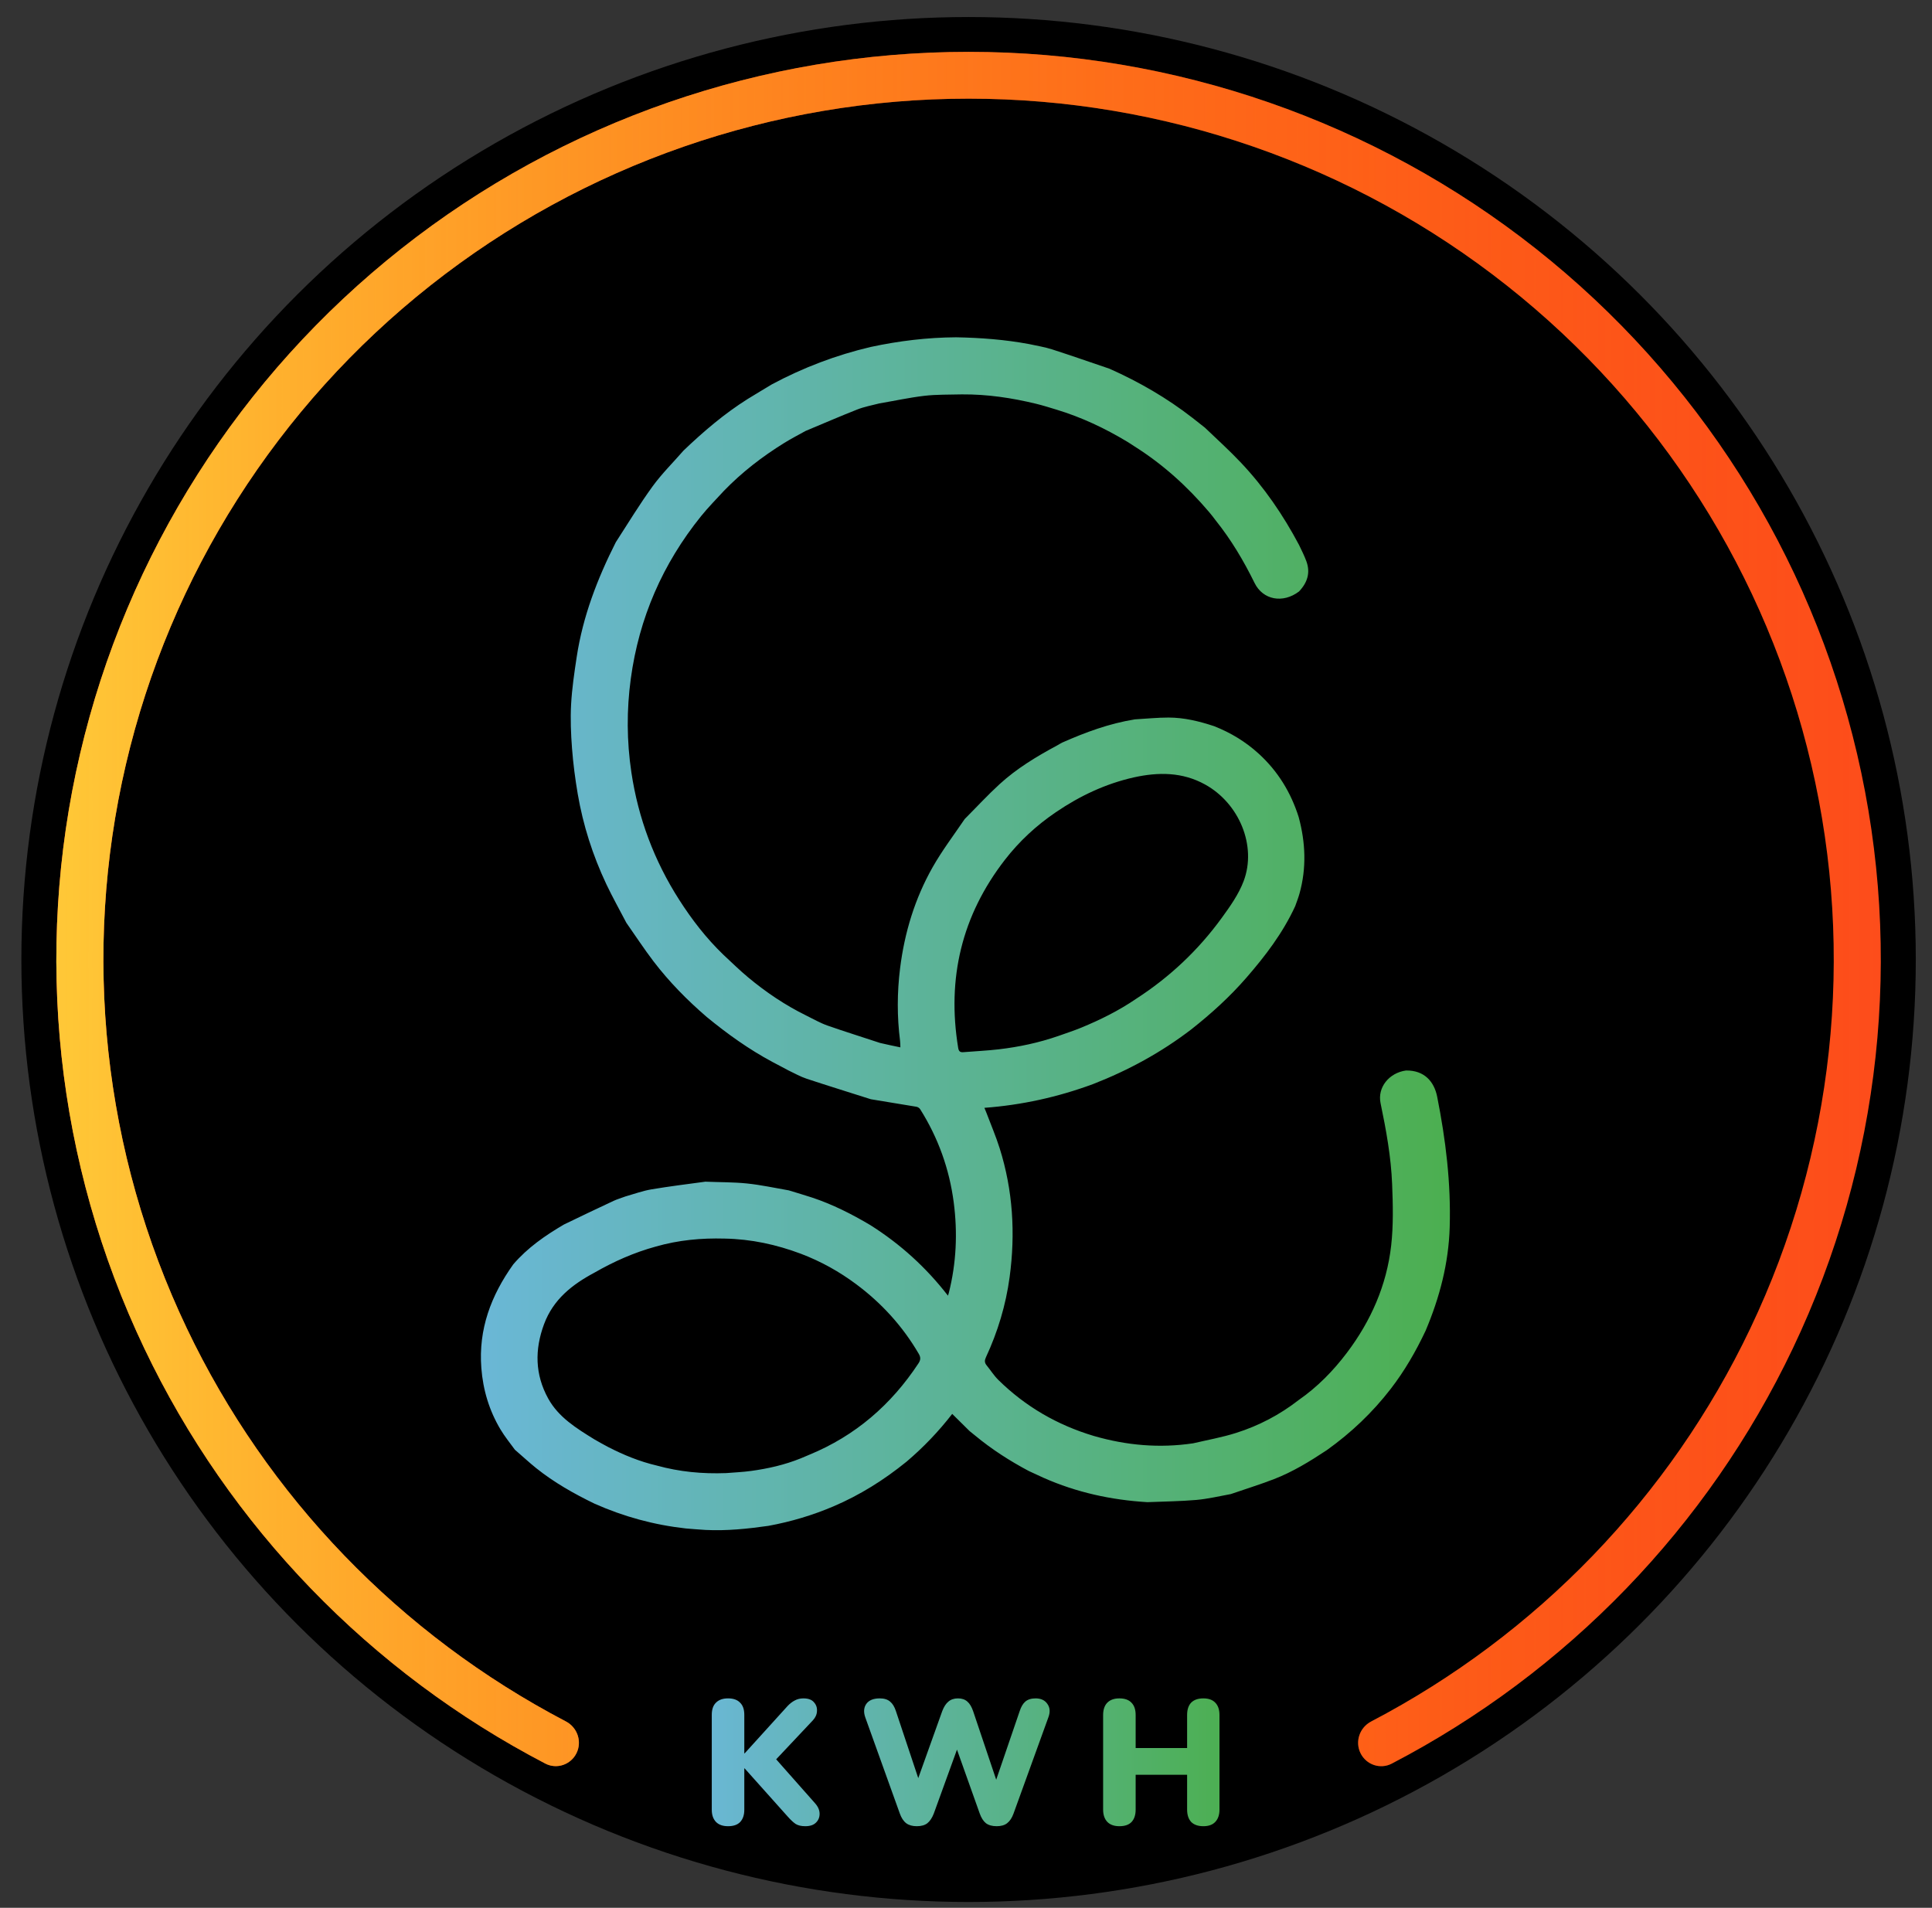
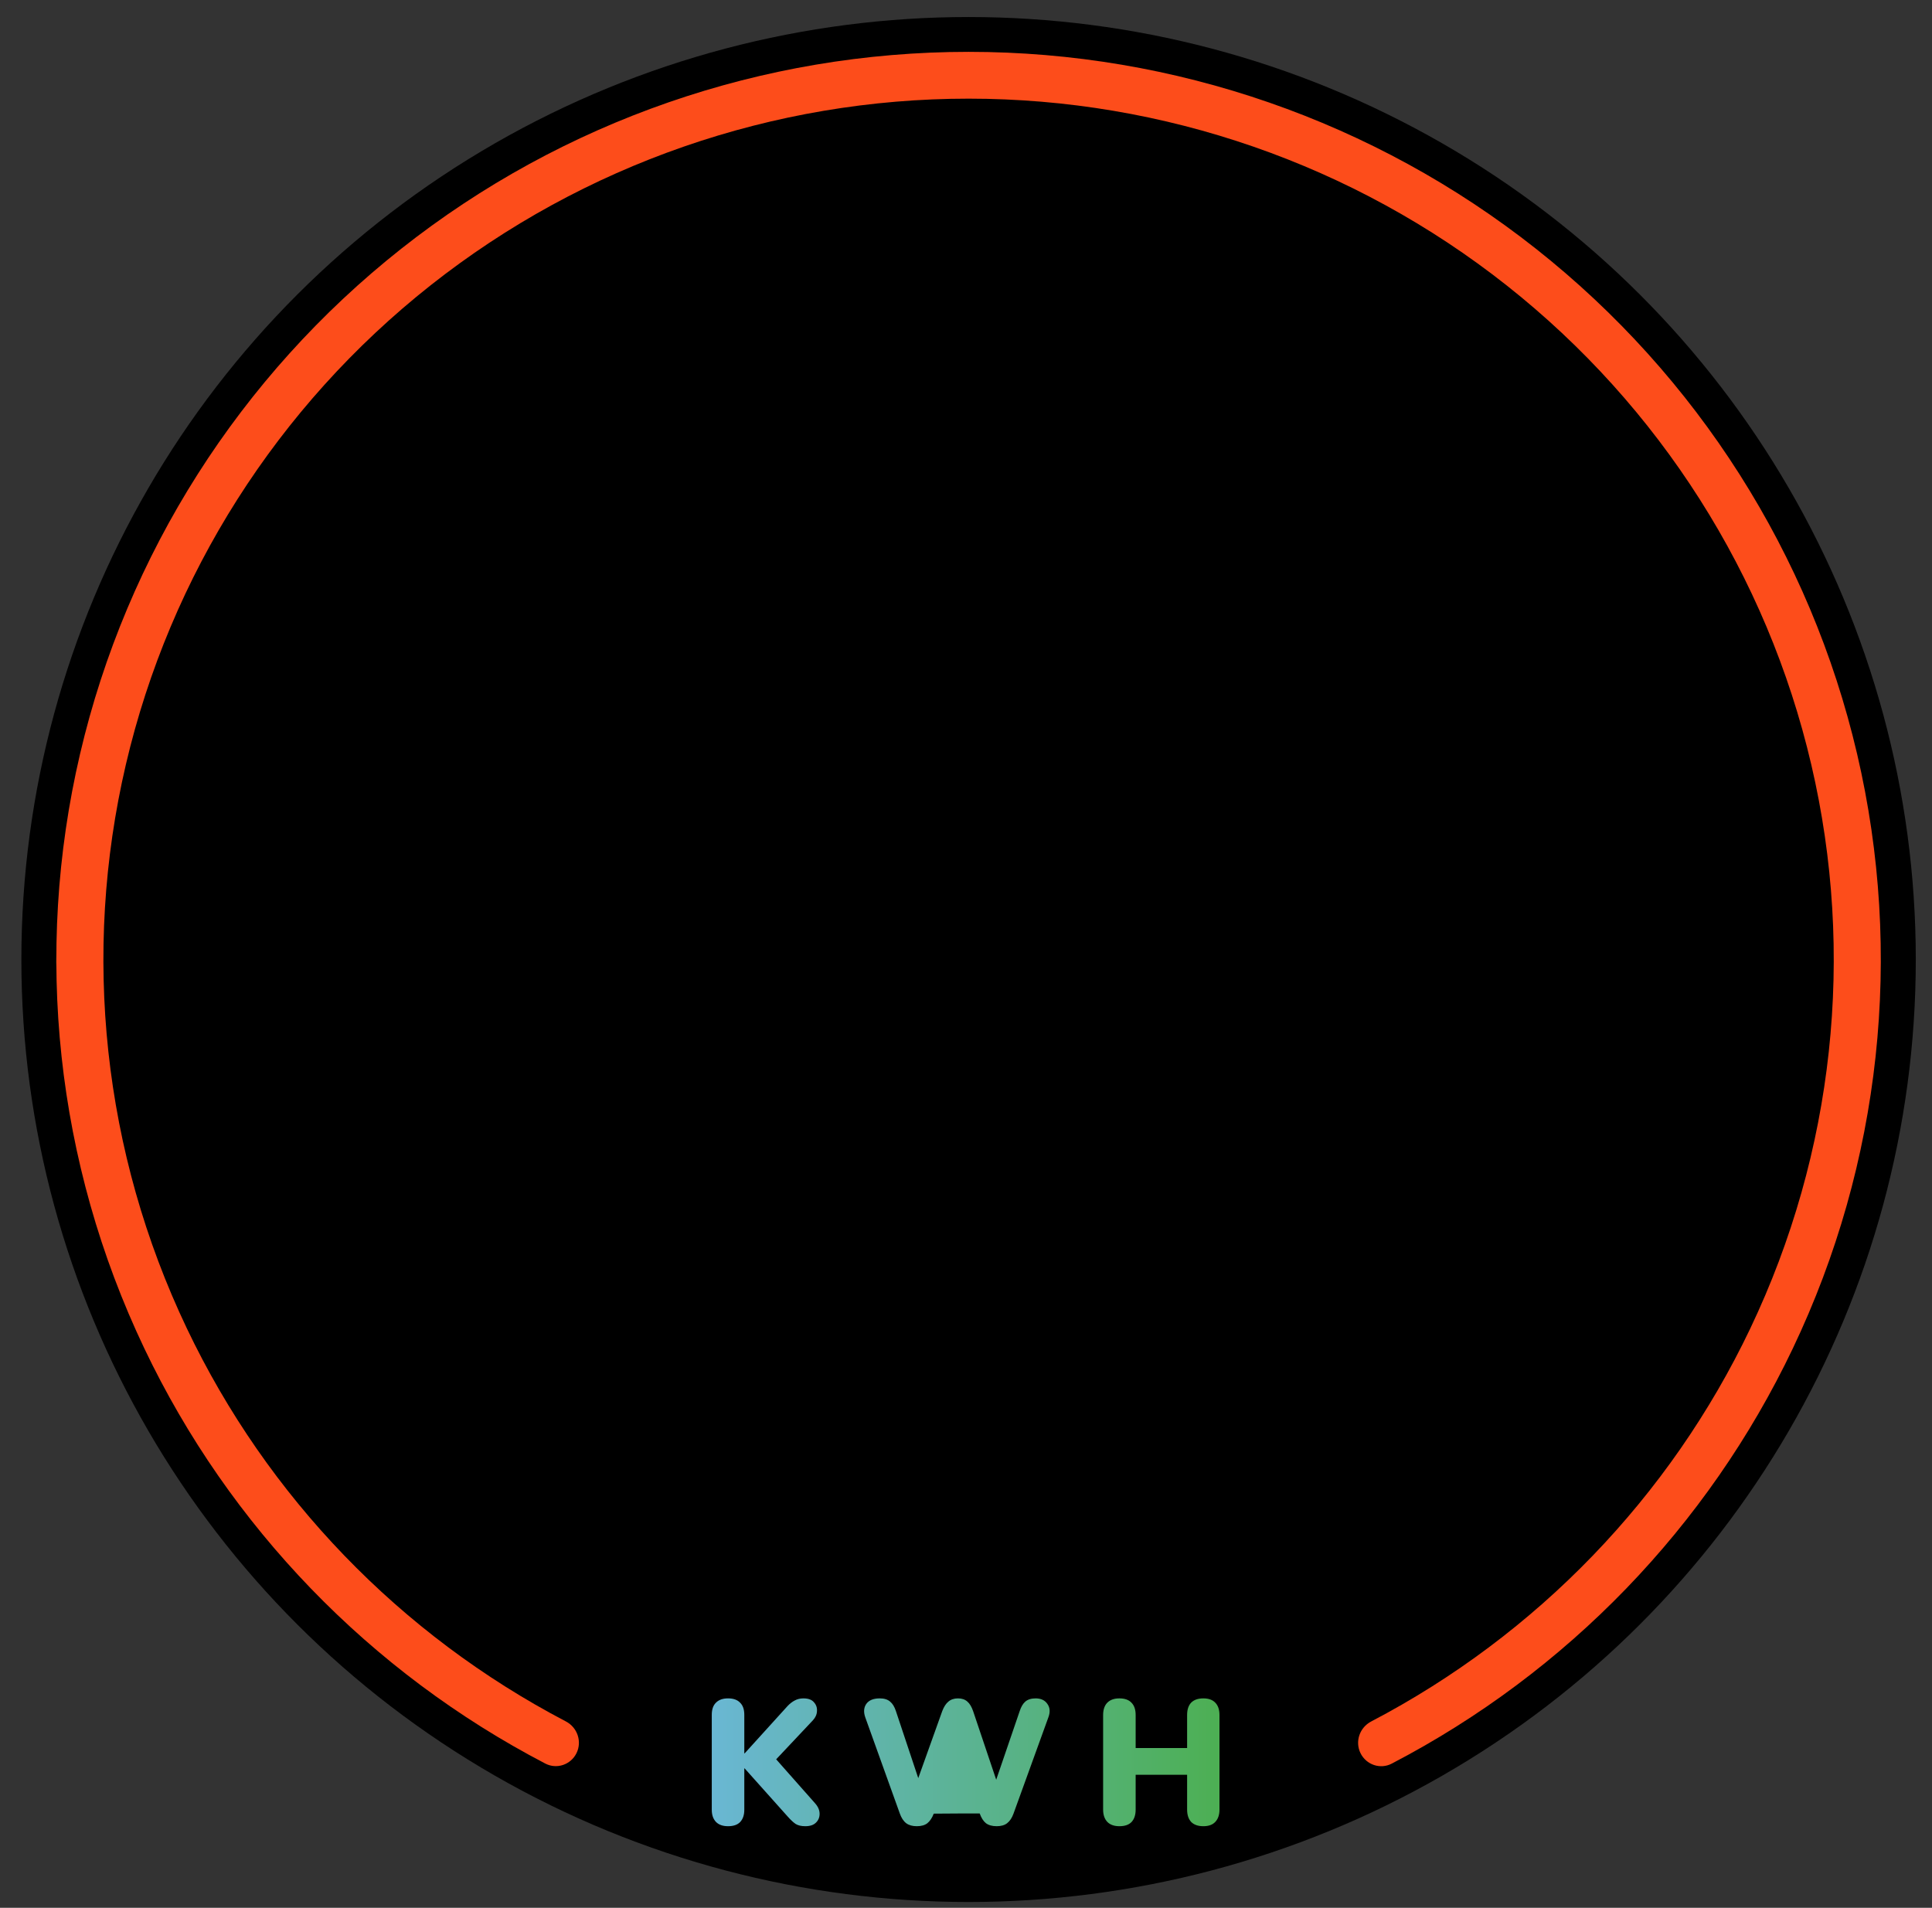
<svg xmlns="http://www.w3.org/2000/svg" width="80" height="79" viewBox="0 0 80 79" fill="none">
  <rect x="0" y="0" width="80" height="79" fill="#333333" stroke="none" />
  <ellipse cx="40.107" cy="39.732" rx="39.222" ry="39.027" fill="black" />
  <path d="M23.871 72.597C23.634 73.076 23.054 73.274 22.58 73.027C15.324 69.246 9.491 63.214 5.975 55.834C2.32 48.163 1.382 39.487 3.315 31.219C5.247 22.951 9.936 15.577 16.617 10.298C23.298 5.019 31.578 2.146 40.11 2.147C48.641 2.147 56.921 5.022 63.602 10.302C70.282 15.582 74.969 22.957 76.9 31.225C78.831 39.494 77.892 48.169 74.236 55.839C70.718 63.219 64.885 69.25 57.628 73.03C57.154 73.277 56.574 73.078 56.337 72.599C56.099 72.117 56.299 71.535 56.775 71.286C63.634 67.699 69.148 61.991 72.476 55.009C75.943 47.734 76.834 39.506 75.002 31.664C73.171 23.822 68.726 16.827 62.39 11.82C56.054 6.812 48.201 4.086 40.11 4.085C32.018 4.084 24.165 6.809 17.828 11.816C11.492 16.823 7.045 23.816 5.212 31.658C3.38 39.5 4.269 47.728 7.735 55.003C11.062 61.986 16.575 67.695 23.433 71.283C23.909 71.532 24.109 72.115 23.871 72.597Z" fill="url(#paint0_linear_3288_15122)" />
-   <path d="M23.871 72.597C23.634 73.076 23.054 73.274 22.58 73.027C15.324 69.246 9.491 63.214 5.975 55.834C2.32 48.163 1.382 39.487 3.315 31.219C5.247 22.951 9.936 15.577 16.617 10.298C23.298 5.019 31.578 2.146 40.11 2.147C48.641 2.147 56.921 5.022 63.602 10.302C70.282 15.582 74.969 22.957 76.9 31.225C78.831 39.494 77.892 48.169 74.236 55.839C70.718 63.219 64.885 69.25 57.628 73.03C57.154 73.277 56.574 73.078 56.337 72.599C56.099 72.117 56.299 71.535 56.775 71.286C63.634 67.699 69.148 61.991 72.476 55.009C75.943 47.734 76.834 39.506 75.002 31.664C73.171 23.822 68.726 16.827 62.39 11.82C56.054 6.812 48.201 4.086 40.11 4.085C32.018 4.084 24.165 6.809 17.828 11.816C11.492 16.823 7.045 23.816 5.212 31.658C3.38 39.5 4.269 47.728 7.735 55.003C11.062 61.986 16.575 67.695 23.433 71.283C23.909 71.532 24.109 72.115 23.871 72.597Z" fill="url(#paint1_linear_3288_15122)" />
-   <path d="M39.59 13.967C40.61 13.986 41.607 14.061 42.609 14.247C42.942 14.319 43.265 14.371 43.573 14.47C44.362 14.724 45.144 14.998 45.943 15.269C47.176 15.818 48.323 16.483 49.378 17.303C49.547 17.434 49.712 17.57 49.892 17.708C50.399 18.193 50.911 18.656 51.383 19.156C52.345 20.174 53.13 21.321 53.792 22.568C53.9 22.795 54.008 23.009 54.091 23.232C54.267 23.704 54.146 24.116 53.79 24.492C53.12 25 52.295 24.843 51.95 24.142C51.502 23.23 50.988 22.361 50.345 21.557C50.249 21.429 50.159 21.313 50.064 21.201C49.168 20.145 48.153 19.224 46.967 18.478C46.862 18.409 46.768 18.346 46.67 18.287C45.751 17.734 44.787 17.278 43.745 16.962C43.458 16.875 43.183 16.788 42.904 16.72C41.901 16.477 40.885 16.323 39.831 16.331C39.3 16.345 38.784 16.331 38.276 16.39C37.657 16.463 37.045 16.597 36.415 16.704C36.096 16.786 35.784 16.843 35.494 16.958C34.782 17.238 34.08 17.544 33.361 17.843C33.057 18.01 32.761 18.165 32.477 18.34C31.571 18.901 30.731 19.546 29.979 20.322C29.653 20.676 29.323 21.01 29.029 21.374C27.439 23.347 26.462 25.587 26.12 28.103C25.944 29.398 25.951 30.693 26.144 31.984C26.428 33.881 27.089 35.643 28.125 37.261C28.649 38.08 29.241 38.848 29.953 39.534C30.3 39.856 30.629 40.181 30.983 40.475C31.72 41.088 32.51 41.622 33.384 42.052C33.683 42.198 33.962 42.361 34.261 42.466C34.978 42.718 35.706 42.942 36.441 43.187C36.723 43.253 36.994 43.31 37.283 43.37C37.278 43.259 37.28 43.179 37.27 43.101C37.142 42.101 37.146 41.101 37.27 40.1C37.454 38.617 37.883 37.207 38.619 35.909C39.01 35.219 39.494 34.582 39.947 33.914C40.434 33.426 40.893 32.927 41.391 32.471C42.098 31.824 42.915 31.329 43.77 30.87C43.852 30.826 43.915 30.78 43.986 30.748C44.948 30.323 45.93 29.959 46.992 29.788C47.468 29.761 47.927 29.712 48.387 29.713C49.032 29.713 49.655 29.865 50.278 30.071C50.968 30.344 51.58 30.716 52.119 31.208C52.914 31.932 53.455 32.817 53.777 33.839C54.061 34.892 54.104 35.947 53.809 37.004C53.762 37.171 53.699 37.333 53.632 37.522C53.116 38.64 52.393 39.585 51.609 40.487C50.926 41.274 50.158 41.971 49.332 42.623C48.083 43.58 46.727 44.319 45.26 44.891C43.803 45.429 42.314 45.758 40.762 45.874C40.797 45.959 40.823 46.019 40.846 46.08C41.03 46.568 41.236 47.049 41.393 47.545C41.944 49.292 42.05 51.079 41.806 52.886C41.65 54.04 41.316 55.147 40.825 56.204C40.766 56.33 40.764 56.427 40.851 56.533C41.016 56.736 41.156 56.961 41.341 57.143C42.46 58.243 43.778 59.009 45.296 59.462C46.649 59.853 48.005 59.973 49.404 59.766C50.013 59.624 50.615 59.517 51.192 59.333C52.128 59.036 52.992 58.583 53.771 57.977C54.548 57.437 55.203 56.77 55.772 56.017C56.767 54.698 57.418 53.223 57.605 51.581C57.7 50.741 57.679 49.882 57.645 49.035C57.6 47.903 57.397 46.789 57.166 45.68C57.031 45.032 57.513 44.426 58.218 44.328C58.989 44.315 59.388 44.799 59.51 45.412C59.865 47.198 60.084 48.994 60.029 50.819C59.984 52.31 59.615 53.722 59.032 55.102C58.626 55.963 58.159 56.77 57.585 57.514C56.833 58.488 55.951 59.327 54.94 60.049C54.238 60.514 53.531 60.948 52.755 61.248C52.171 61.474 51.571 61.658 50.965 61.868C50.48 61.957 50.009 62.069 49.533 62.111C48.868 62.169 48.198 62.173 47.512 62.203C46.009 62.112 44.576 61.799 43.213 61.195C43.012 61.106 42.814 61.008 42.601 60.913C41.803 60.489 41.057 60.009 40.371 59.439C40.3 59.381 40.23 59.322 40.147 59.258C39.903 59.021 39.672 58.79 39.429 58.548C38.867 59.273 38.242 59.928 37.538 60.526C36.603 61.284 35.605 61.911 34.508 62.378C33.646 62.745 32.753 63.012 31.816 63.184C30.944 63.308 30.083 63.396 29.215 63.353C28.949 63.34 28.684 63.312 28.402 63.292C27.083 63.145 25.834 62.805 24.622 62.267C23.761 61.85 22.944 61.387 22.206 60.797C21.905 60.556 21.624 60.291 21.321 60.032C21.113 59.748 20.898 59.482 20.724 59.191C20.257 58.408 20.001 57.558 19.931 56.647C19.807 55.044 20.331 53.647 21.253 52.356C21.846 51.665 22.572 51.163 23.351 50.706C24.041 50.372 24.722 50.046 25.406 49.727C25.556 49.657 25.717 49.611 25.899 49.543C26.273 49.436 26.615 49.311 26.969 49.251C27.706 49.126 28.449 49.035 29.208 48.932C29.794 48.956 30.366 48.948 30.93 49.006C31.506 49.065 32.076 49.19 32.663 49.292C32.994 49.395 33.313 49.486 33.628 49.59C34.473 49.871 35.264 50.27 36.04 50.731C37.281 51.516 38.344 52.478 39.253 53.652C39.274 53.584 39.282 53.56 39.289 53.535C39.6 52.3 39.656 51.05 39.492 49.791C39.311 48.405 38.849 47.118 38.104 45.934C38.074 45.885 38.007 45.839 37.951 45.83C37.326 45.724 36.699 45.625 36.06 45.518C35.166 45.232 34.283 44.961 33.407 44.671C33.146 44.585 32.903 44.446 32.642 44.322C32.414 44.197 32.194 44.087 31.977 43.97C31.01 43.451 30.122 42.816 29.266 42.113C28.448 41.409 27.703 40.65 27.056 39.802C26.664 39.287 26.309 38.743 25.937 38.213C25.659 37.679 25.363 37.154 25.106 36.611C24.544 35.42 24.144 34.172 23.922 32.873C23.816 32.25 23.734 31.619 23.686 30.989C23.64 30.384 23.615 29.773 23.648 29.168C23.684 28.511 23.781 27.855 23.88 27.203C24.134 25.529 24.733 23.968 25.499 22.453C26.006 21.67 26.484 20.88 27.025 20.136C27.404 19.615 27.87 19.156 28.303 18.658C29.134 17.864 29.996 17.128 30.961 16.521C31.289 16.315 31.625 16.123 31.966 15.913C33.265 15.219 34.618 14.705 36.054 14.367C37.224 14.117 38.39 13.974 39.59 13.967ZM24.611 52.701C23.693 53.191 22.911 53.804 22.529 54.829C22.135 55.888 22.152 56.917 22.698 57.909C23.128 58.689 23.866 59.142 24.619 59.607C24.806 59.711 24.99 59.82 25.18 59.918C25.817 60.245 26.476 60.518 27.204 60.689C28.131 60.944 29.075 61.037 30.072 60.999C30.417 60.97 30.764 60.957 31.107 60.909C31.801 60.813 32.482 60.662 33.162 60.387C33.278 60.337 33.395 60.287 33.512 60.239C35.417 59.455 36.902 58.169 38.031 56.456C38.125 56.313 38.13 56.206 38.043 56.058C37.378 54.92 36.51 53.965 35.455 53.179C34.756 52.658 34.002 52.235 33.159 51.915C32.151 51.538 31.114 51.308 29.997 51.288C29.041 51.263 28.099 51.347 27.147 51.621C26.262 51.864 25.43 52.23 24.611 52.701ZM43.72 33.633C42.916 34.179 42.208 34.833 41.613 35.601C39.822 37.911 39.204 40.515 39.676 43.391C39.701 43.539 39.758 43.581 39.897 43.569C40.383 43.528 40.872 43.508 41.357 43.451C42.188 43.353 43.006 43.182 43.828 42.897C44.142 42.784 44.462 42.682 44.77 42.555C45.557 42.23 46.318 41.855 47.044 41.36C48.432 40.463 49.617 39.347 50.587 38.013C50.935 37.535 51.291 37.032 51.497 36.485C52.047 35.026 51.312 33.262 49.896 32.483C48.965 31.97 47.978 31.962 46.938 32.193C45.779 32.456 44.723 32.951 43.72 33.633Z" fill="url(#paint2_linear_3288_15122)" />
-   <path d="M30.146 75.621C29.931 75.621 29.765 75.563 29.648 75.445C29.531 75.323 29.473 75.155 29.473 74.94V71.009C29.473 70.784 29.531 70.616 29.648 70.504C29.765 70.386 29.931 70.328 30.146 70.328C30.366 70.328 30.532 70.386 30.644 70.504C30.761 70.616 30.82 70.784 30.82 71.009V72.605H30.834L32.613 70.643C32.706 70.545 32.804 70.469 32.906 70.416C33.014 70.357 33.133 70.328 33.265 70.328C33.47 70.328 33.616 70.382 33.704 70.489C33.797 70.591 33.839 70.713 33.829 70.855C33.824 70.992 33.768 71.119 33.66 71.236L31.889 73.117V72.568L33.748 74.669C33.875 74.811 33.938 74.957 33.938 75.109C33.938 75.255 33.887 75.377 33.785 75.475C33.687 75.572 33.541 75.621 33.346 75.621C33.179 75.621 33.045 75.59 32.943 75.526C32.845 75.458 32.738 75.358 32.621 75.226L30.834 73.227H30.82V74.94C30.82 75.155 30.764 75.323 30.651 75.445C30.539 75.563 30.371 75.621 30.146 75.621ZM37.962 75.621C37.781 75.621 37.635 75.58 37.523 75.497C37.41 75.409 37.323 75.275 37.259 75.094L35.831 71.119C35.753 70.899 35.766 70.713 35.868 70.562C35.975 70.406 36.163 70.328 36.432 70.328C36.612 70.328 36.754 70.372 36.856 70.46C36.959 70.543 37.039 70.674 37.098 70.855L38.189 74.128H37.845L39.016 70.855C39.085 70.674 39.17 70.543 39.273 70.46C39.375 70.372 39.507 70.328 39.668 70.328C39.829 70.328 39.958 70.372 40.056 70.46C40.154 70.543 40.234 70.677 40.297 70.862L41.396 74.128H41.103L42.223 70.855C42.282 70.674 42.36 70.543 42.457 70.46C42.56 70.372 42.701 70.328 42.882 70.328C43.106 70.328 43.27 70.406 43.373 70.562C43.48 70.713 43.492 70.899 43.409 71.119L41.967 75.101C41.903 75.277 41.816 75.409 41.703 75.497C41.596 75.58 41.452 75.621 41.271 75.621C41.086 75.621 40.937 75.58 40.825 75.497C40.717 75.409 40.632 75.275 40.568 75.094L39.536 72.195H39.719L38.665 75.101C38.596 75.277 38.509 75.409 38.401 75.497C38.294 75.58 38.148 75.621 37.962 75.621ZM46.352 75.621C46.137 75.621 45.971 75.563 45.854 75.445C45.737 75.323 45.678 75.153 45.678 74.933V71.016C45.678 70.792 45.737 70.621 45.854 70.504C45.971 70.386 46.137 70.328 46.352 70.328C46.571 70.328 46.737 70.386 46.85 70.504C46.967 70.621 47.025 70.792 47.025 71.016V72.385H49.156V71.016C49.156 70.792 49.212 70.621 49.324 70.504C49.441 70.386 49.61 70.328 49.83 70.328C50.044 70.328 50.208 70.386 50.32 70.504C50.437 70.621 50.496 70.792 50.496 71.016V74.933C50.496 75.153 50.437 75.323 50.32 75.445C50.208 75.563 50.044 75.621 49.83 75.621C49.61 75.621 49.441 75.563 49.324 75.445C49.212 75.323 49.156 75.153 49.156 74.933V73.491H47.025V74.933C47.025 75.153 46.969 75.323 46.857 75.445C46.745 75.563 46.576 75.621 46.352 75.621Z" fill="url(#paint3_linear_3288_15122)" />
+   <path d="M30.146 75.621C29.931 75.621 29.765 75.563 29.648 75.445C29.531 75.323 29.473 75.155 29.473 74.94V71.009C29.473 70.784 29.531 70.616 29.648 70.504C29.765 70.386 29.931 70.328 30.146 70.328C30.366 70.328 30.532 70.386 30.644 70.504C30.761 70.616 30.82 70.784 30.82 71.009V72.605H30.834L32.613 70.643C32.706 70.545 32.804 70.469 32.906 70.416C33.014 70.357 33.133 70.328 33.265 70.328C33.47 70.328 33.616 70.382 33.704 70.489C33.797 70.591 33.839 70.713 33.829 70.855C33.824 70.992 33.768 71.119 33.66 71.236L31.889 73.117V72.568L33.748 74.669C33.875 74.811 33.938 74.957 33.938 75.109C33.938 75.255 33.887 75.377 33.785 75.475C33.687 75.572 33.541 75.621 33.346 75.621C33.179 75.621 33.045 75.59 32.943 75.526C32.845 75.458 32.738 75.358 32.621 75.226L30.834 73.227H30.82V74.94C30.82 75.155 30.764 75.323 30.651 75.445C30.539 75.563 30.371 75.621 30.146 75.621ZM37.962 75.621C37.781 75.621 37.635 75.58 37.523 75.497C37.41 75.409 37.323 75.275 37.259 75.094L35.831 71.119C35.753 70.899 35.766 70.713 35.868 70.562C35.975 70.406 36.163 70.328 36.432 70.328C36.612 70.328 36.754 70.372 36.856 70.46C36.959 70.543 37.039 70.674 37.098 70.855L38.189 74.128H37.845L39.016 70.855C39.085 70.674 39.17 70.543 39.273 70.46C39.375 70.372 39.507 70.328 39.668 70.328C39.829 70.328 39.958 70.372 40.056 70.46C40.154 70.543 40.234 70.677 40.297 70.862L41.396 74.128H41.103L42.223 70.855C42.282 70.674 42.36 70.543 42.457 70.46C42.56 70.372 42.701 70.328 42.882 70.328C43.106 70.328 43.27 70.406 43.373 70.562C43.48 70.713 43.492 70.899 43.409 71.119L41.967 75.101C41.903 75.277 41.816 75.409 41.703 75.497C41.596 75.58 41.452 75.621 41.271 75.621C41.086 75.621 40.937 75.58 40.825 75.497C40.717 75.409 40.632 75.275 40.568 75.094H39.719L38.665 75.101C38.596 75.277 38.509 75.409 38.401 75.497C38.294 75.58 38.148 75.621 37.962 75.621ZM46.352 75.621C46.137 75.621 45.971 75.563 45.854 75.445C45.737 75.323 45.678 75.153 45.678 74.933V71.016C45.678 70.792 45.737 70.621 45.854 70.504C45.971 70.386 46.137 70.328 46.352 70.328C46.571 70.328 46.737 70.386 46.85 70.504C46.967 70.621 47.025 70.792 47.025 71.016V72.385H49.156V71.016C49.156 70.792 49.212 70.621 49.324 70.504C49.441 70.386 49.61 70.328 49.83 70.328C50.044 70.328 50.208 70.386 50.32 70.504C50.437 70.621 50.496 70.792 50.496 71.016V74.933C50.496 75.153 50.437 75.323 50.32 75.445C50.208 75.563 50.044 75.621 49.83 75.621C49.61 75.621 49.441 75.563 49.324 75.445C49.212 75.323 49.156 75.153 49.156 74.933V73.491H47.025V74.933C47.025 75.153 46.969 75.323 46.857 75.445C46.745 75.563 46.576 75.621 46.352 75.621Z" fill="url(#paint3_linear_3288_15122)" />
  <defs>
    <linearGradient id="paint0_linear_3288_15122" x1="2.333" y1="39.732" x2="77.88" y2="39.732" gradientUnits="userSpaceOnUse">
      <stop stop-color="#FFFF72" />
      <stop offset="0" stop-color="#FD4D1B" />
    </linearGradient>
    <linearGradient id="paint1_linear_3288_15122" x1="2.333" y1="39.732" x2="77.88" y2="39.732" gradientUnits="userSpaceOnUse">
      <stop stop-color="#FFC837" />
      <stop offset="1" stop-color="#FF7800" stop-opacity="0" />
    </linearGradient>
    <linearGradient id="paint2_linear_3288_15122" x1="60.038" y1="38.666" x2="19.913" y2="38.666" gradientUnits="userSpaceOnUse">
      <stop stop-color="#4CAF50" />
      <stop offset="1" stop-color="#6AB7D6" />
    </linearGradient>
    <linearGradient id="paint3_linear_3288_15122" x1="51.004" y1="73.555" x2="29.004" y2="73.555" gradientUnits="userSpaceOnUse">
      <stop stop-color="#4CAF50" />
      <stop offset="1" stop-color="#6AB7D6" />
    </linearGradient>
  </defs>
</svg>